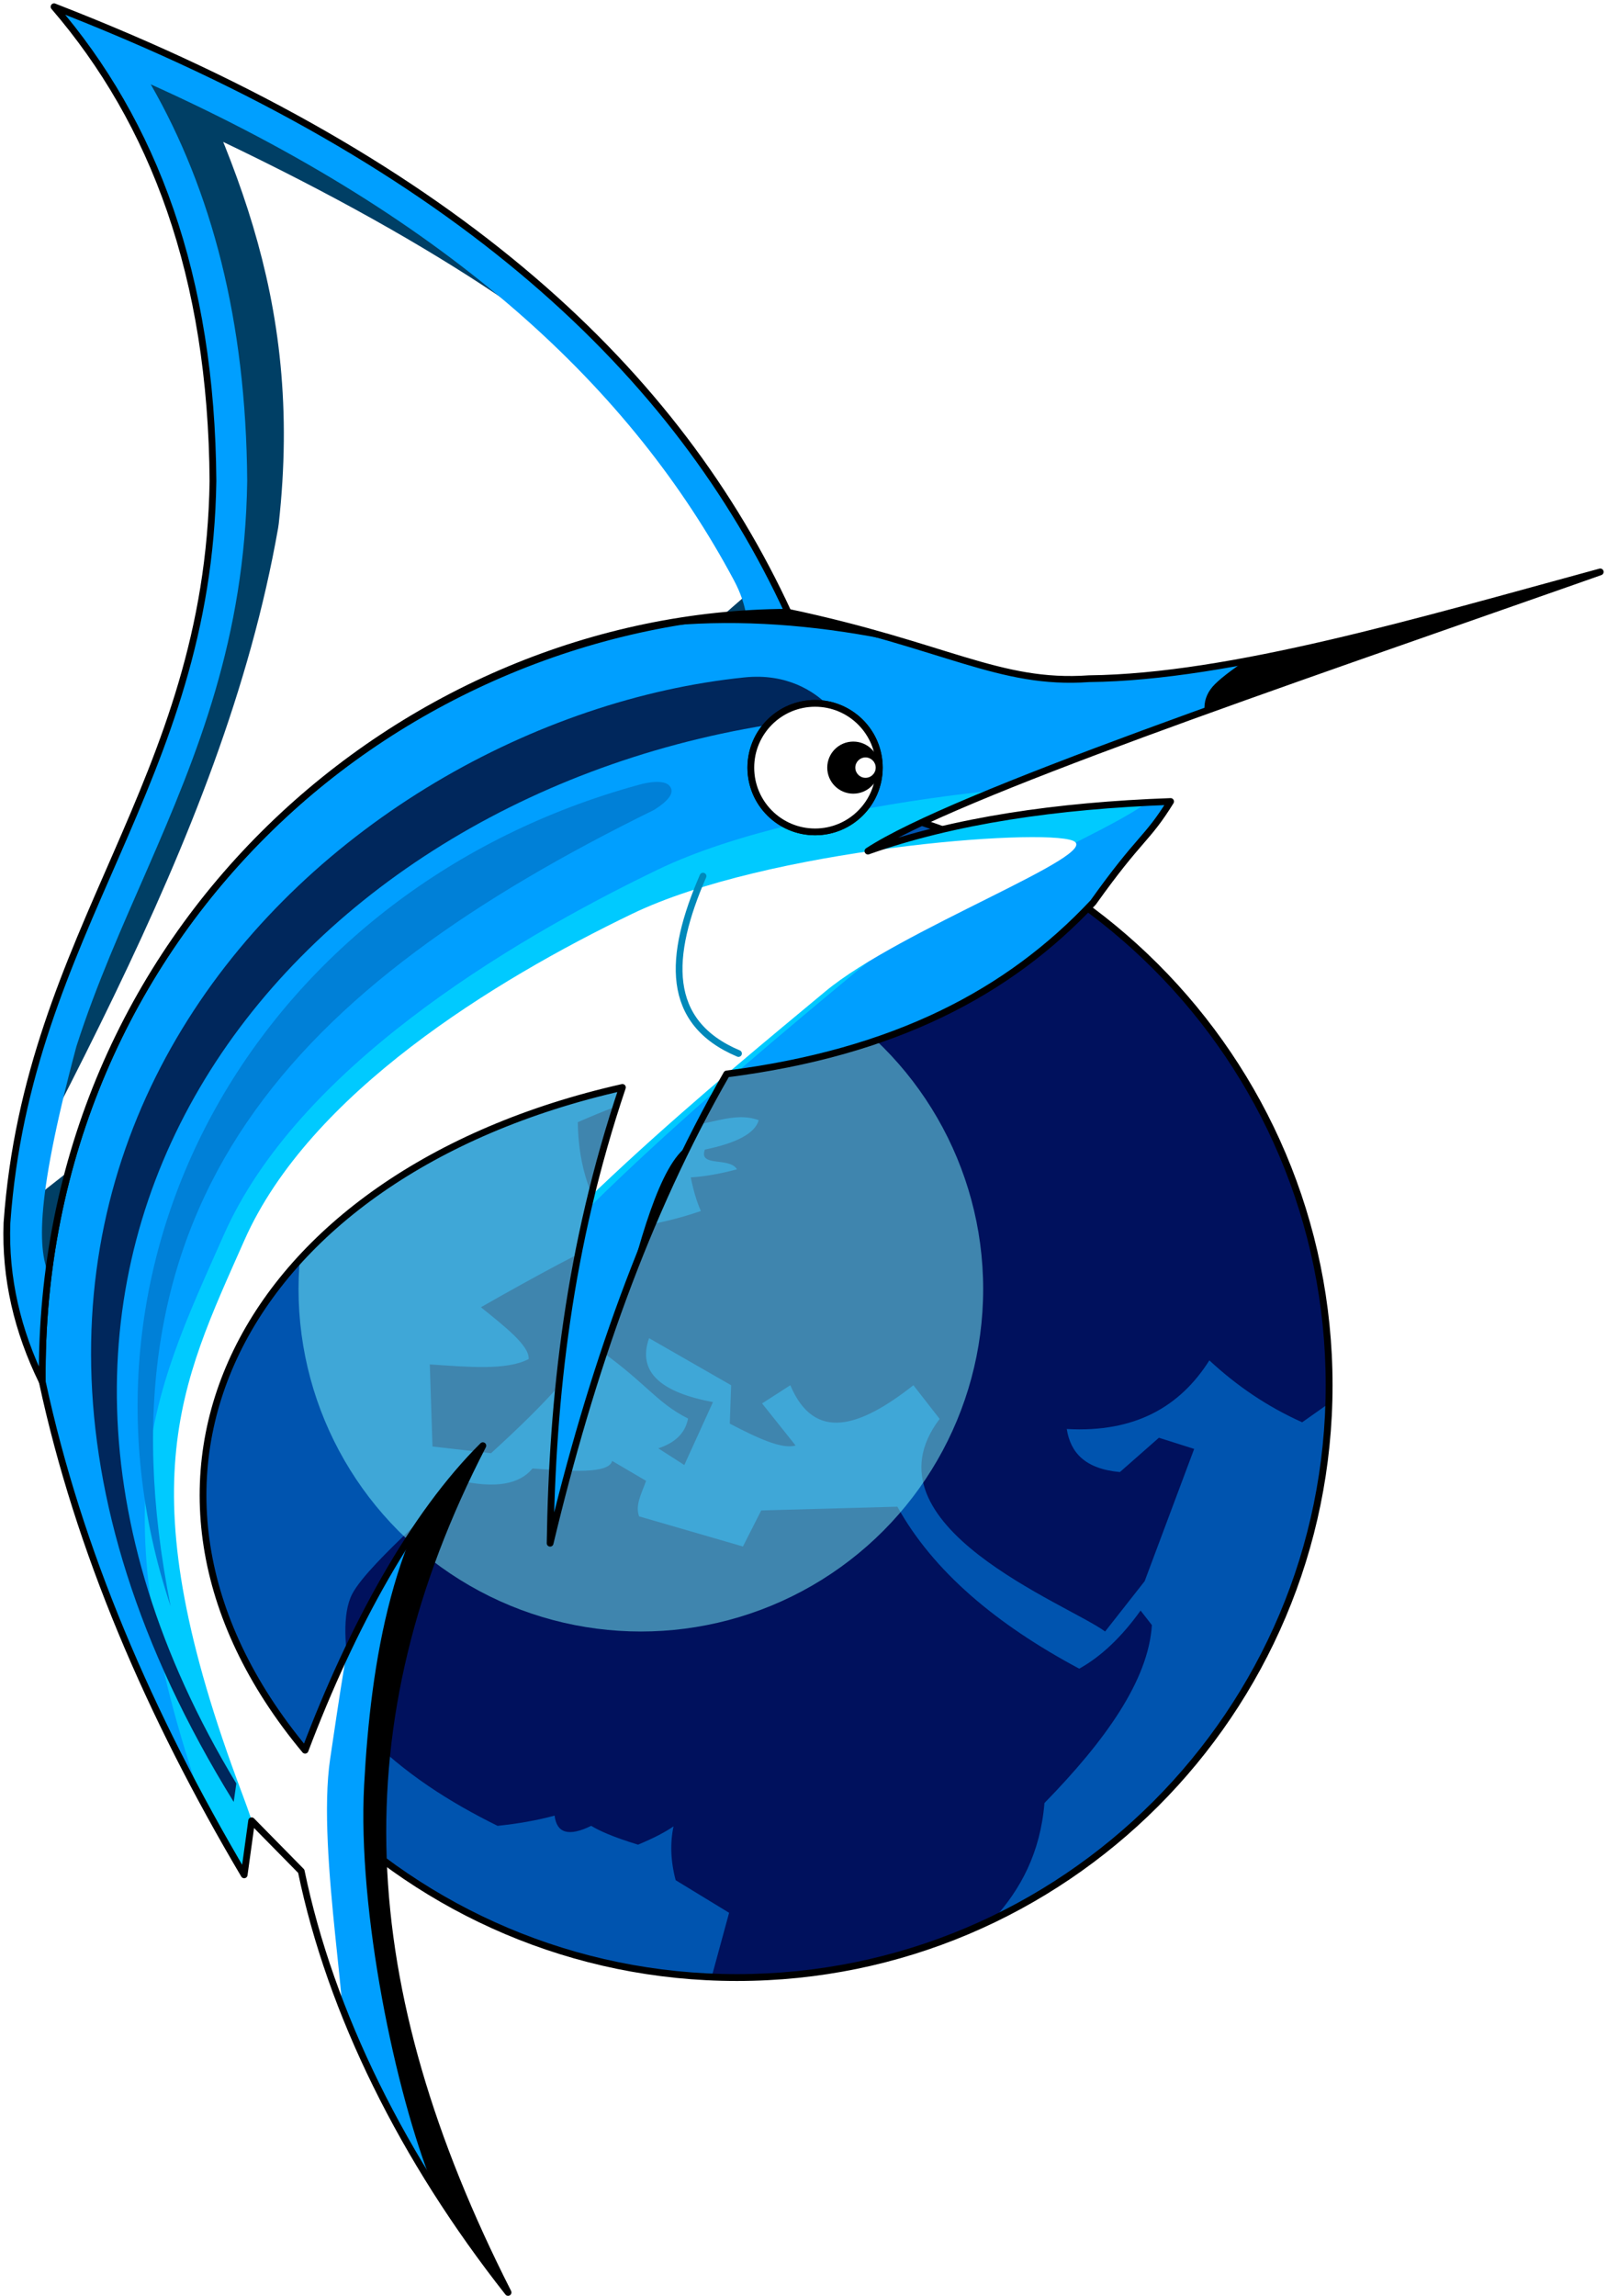
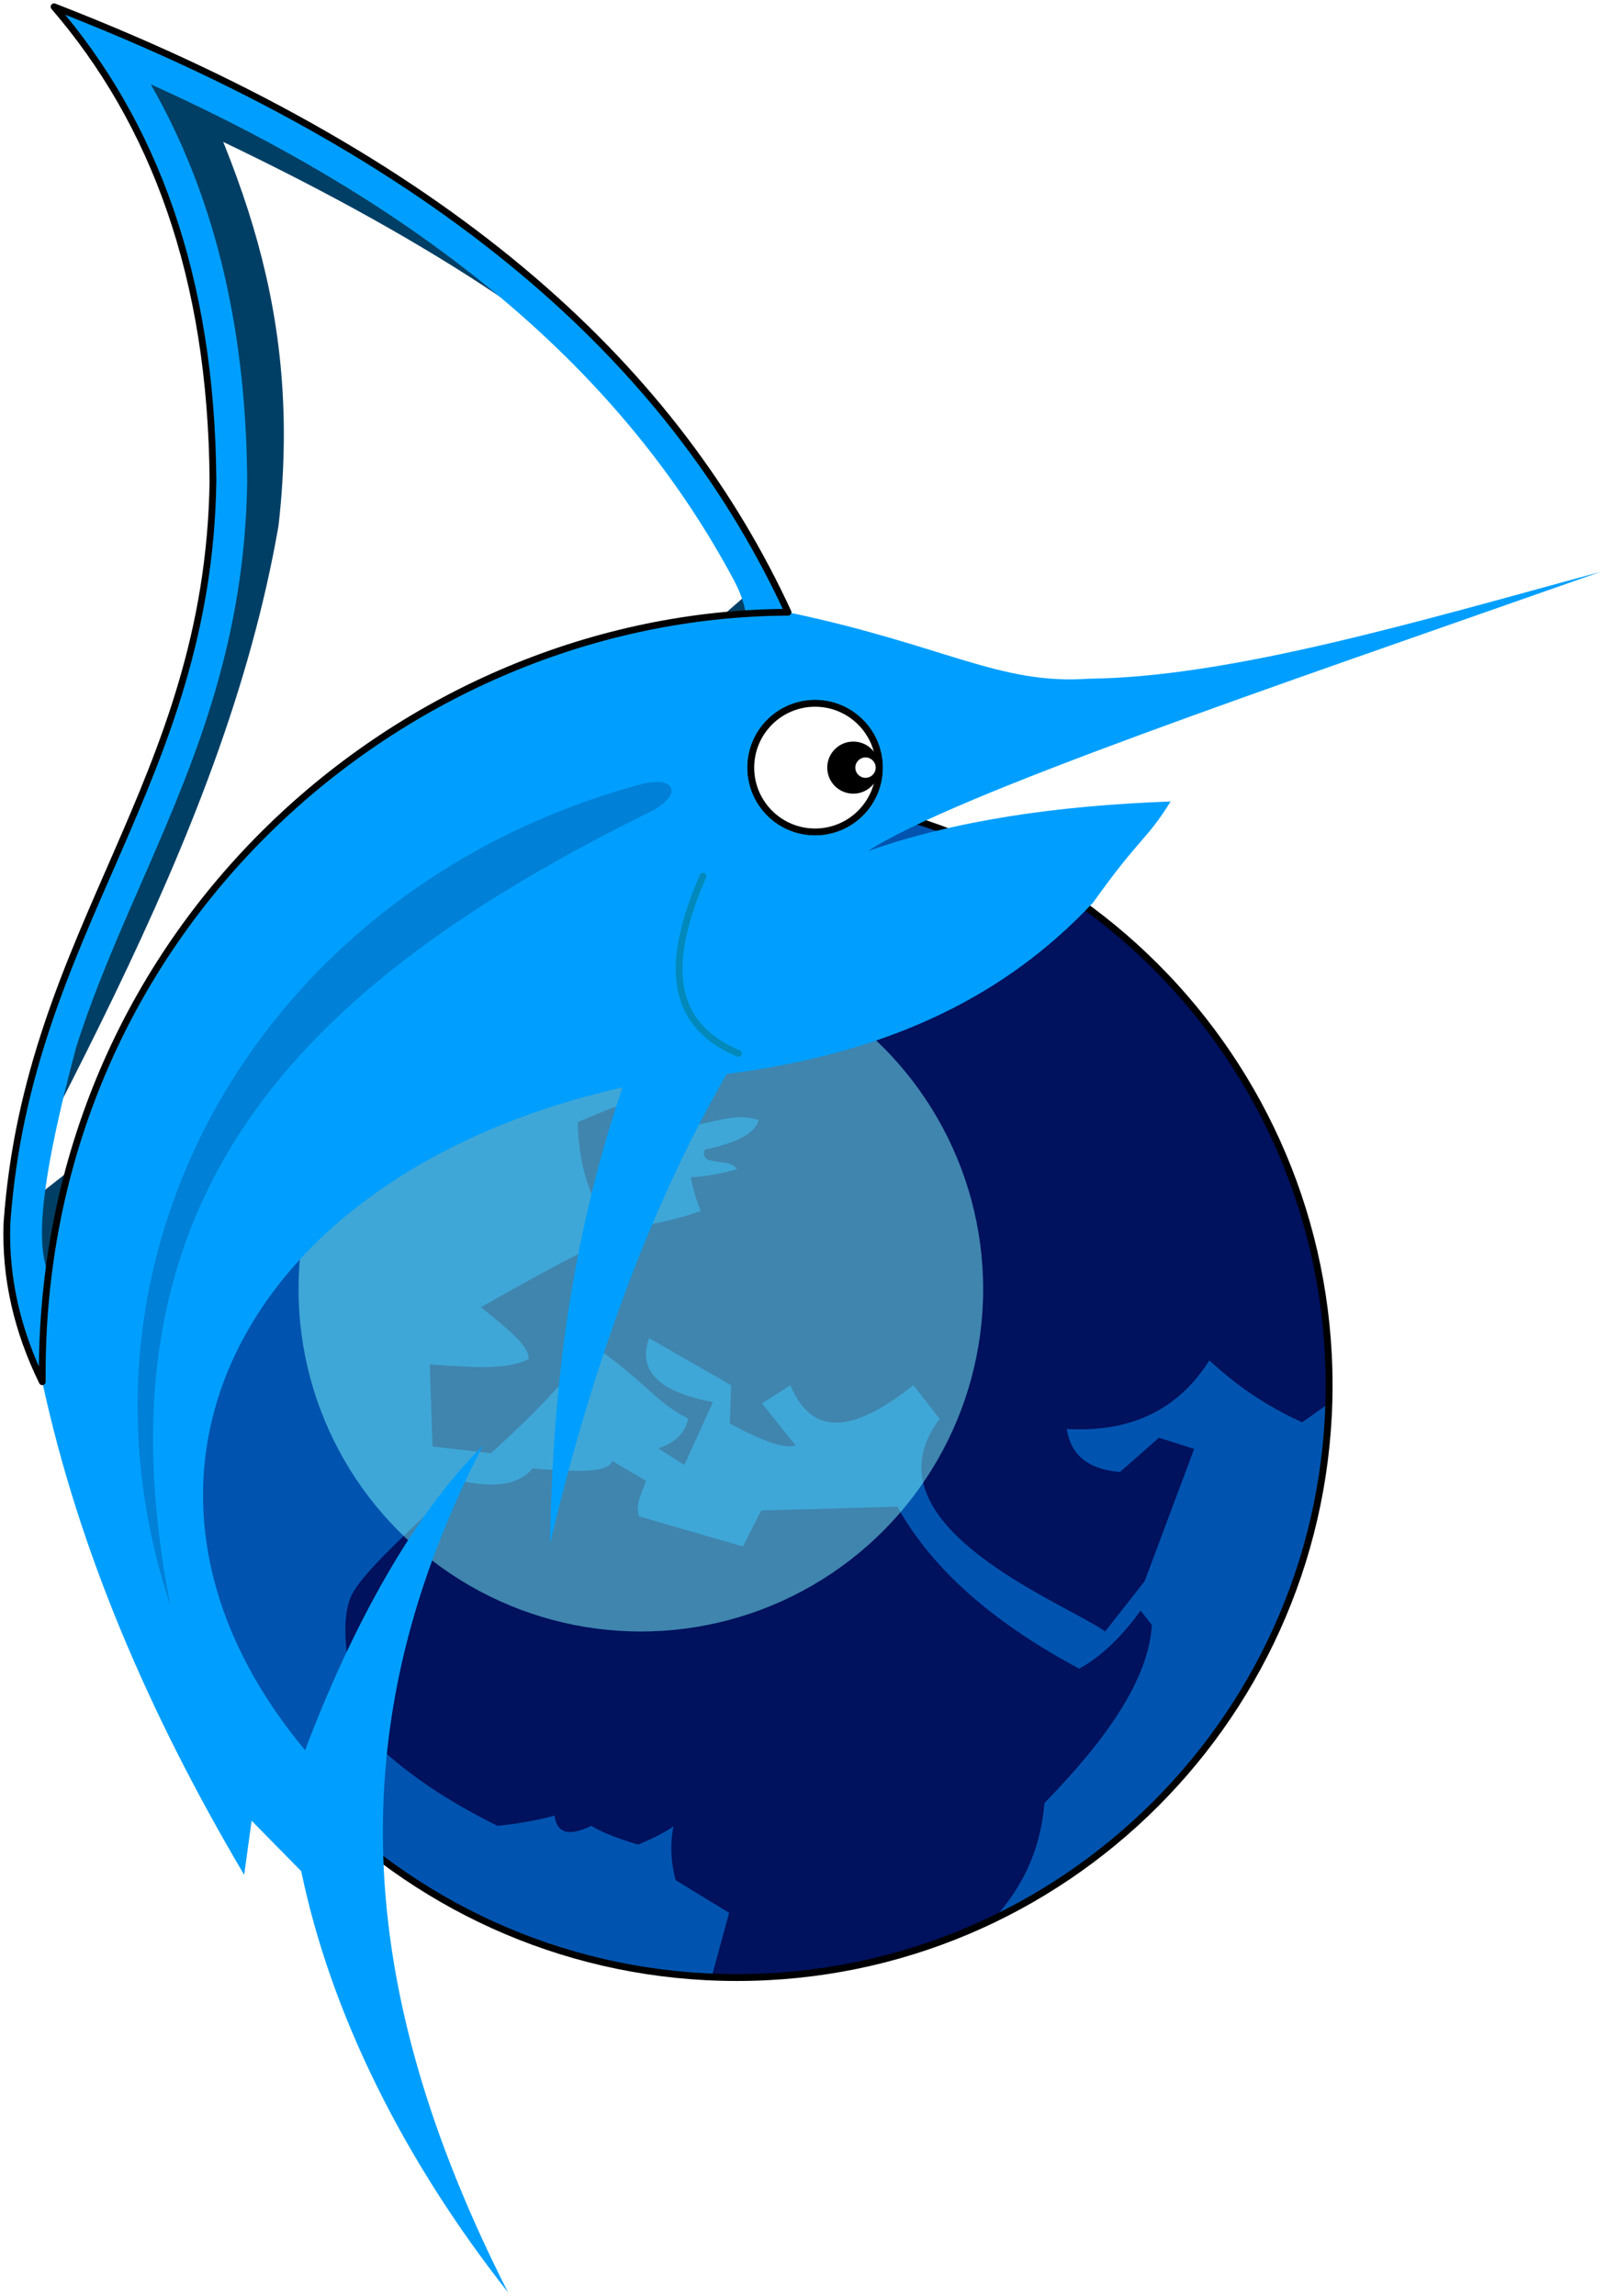
<svg xmlns="http://www.w3.org/2000/svg" xmlns:ns1="http://www.serif.com/" width="238px" height="340px" viewBox="0 0 238 340" version="1.1" xml:space="preserve" style="fill-rule:evenodd;clip-rule:evenodd;stroke-linecap:round;stroke-linejoin:round;stroke-miterlimit:1.5;">
  <g id="shapes">
    <g id="globe">
      <circle id="circle" cx="109.144" cy="205.106" r="87.702" style="fill:#0054af;" />
      <path id="africa" d="M147.146,284.153C135.648,289.694 122.752,292.809 109.144,292.809C107.266,292.809 105.391,292.73 105.391,292.73L107.982,283.22C104.758,281.259 102.23,279.717 100.068,278.394C99.307,275.519 99.235,272.875 99.749,270.425C98.573,271.232 96.941,272.115 94.49,273.134C90.671,271.954 88.821,271.101 87.556,270.345C84.262,271.966 82.456,271.461 82.137,268.831C79.436,269.565 76.603,270.036 73.69,270.345C66.552,266.808 60.08,262.725 54.005,256.638C54.005,256.638 49.073,241.889 52.172,235.997C54.717,231.159 68.063,220.328 67.872,219.182C73.401,220.46 76.954,219.763 78.87,217.429C84.54,217.854 90.153,218.252 90.664,216.313L95.685,219.262C95.012,221.176 94.046,222.82 94.649,224.521L110.03,228.984L112.739,223.645L132.902,223.087C138.202,232.643 147.525,240.493 159.838,247.075C163.079,245.268 166.107,242.399 168.923,238.468L170.597,240.62C170.076,248.804 163.71,257.719 154.687,266.966C154.071,274.355 151.16,279.736 147.146,284.153Z" style="fill:#00115d;" />
      <path id="eurasia" d="M157.471,131.926C181.191,147.63 196.847,174.554 196.847,205.106C196.847,206.008 196.833,206.907 196.806,207.803C196.806,207.803 192.857,210.59 192.857,210.59C187.728,208.299 183.175,205.204 179.11,201.425C174.76,208.299 168.078,212.15 157.991,211.586C158.532,215.037 160.643,217.487 165.86,217.962L171.638,212.881L176.858,214.535L169.526,234.12L163.669,241.571C158.311,237.574 127.232,225.807 139.163,210.092L135.278,205.106C127.352,211.348 120.62,213.562 117.048,205.106L112.864,207.801L117.827,214.026C115.856,214.649 112.102,212.896 108.083,210.789L108.282,205.106L96.129,198.138C94.334,203.229 98.002,206.183 105.592,207.602L101.348,216.922L97.496,214.448C99.711,213.72 101.46,212.399 101.904,210.036C97.003,207.591 95.537,204.454 87.562,199.035C85.156,202.666 81.669,207.041 72.719,215.173L64.052,214.176L63.653,202.023C69.255,202.393 75.064,202.946 78.297,201.226C78.437,199.246 74.698,196.37 71.224,193.556C79.796,188.675 86.693,184.984 91.048,183.096C86.583,176.544 85.674,171.214 85.569,166.161C89.253,164.561 92.909,163 95.631,162.774L94.435,181.602C97.431,181.153 100.532,180.439 103.799,179.31C103.161,177.86 102.671,176.188 102.305,174.33C104.38,174.204 106.661,173.804 109.144,173.134C108.061,171.264 103.408,172.862 104.397,170.216C108.913,169.278 111.794,167.889 112.366,165.862C108.559,164.472 104.85,166.819 100.412,166.759L105.194,150.422L157.471,131.926Z" style="fill:#00115d;" />
      <g style="filter:url(#_Effect1);">
        <circle id="light" cx="94.911" cy="190.873" r="50.698" style="fill:#7efaff;fill-opacity:0.5;" />
      </g>
      <path id="stroke" d="M109.144,116.897C60.46,116.897 20.935,156.422 20.935,205.106C20.935,253.79 60.46,293.316 109.144,293.316C157.829,293.316 197.354,253.79 197.354,205.106C197.354,156.422 157.829,116.897 109.144,116.897ZM109.144,117.911C157.269,117.911 196.34,156.982 196.34,205.106C196.34,253.231 157.269,292.302 109.144,292.302C61.02,292.302 21.949,253.231 21.949,205.106C21.949,156.982 61.02,117.911 109.144,117.911Z" />
    </g>
    <g id="fish">
      <path id="body" d="M232.833,86.145C189.598,101.344 141.246,117.696 128.542,126.019C141.325,121.501 156.506,119.28 173.37,118.673C169.787,124.457 168.91,123.801 161.897,133.63C149.387,146.976 132.482,155.85 107.622,159.018C95.647,179.825 87.471,203.376 81.473,228.5C81.801,206.849 84.213,184.654 92.182,161.01C35.524,173.81 12.23,219.577 45.185,259.15C52.128,240.808 61.2,224.289 71.511,214.056C50.219,255.249 52.254,294.128 75.247,339.433C59.689,319.684 48.965,298.058 44.615,277.064L37.268,269.592L36.162,277.601C22.134,253.889 11.657,229.632 6.262,204.592C5.931,171.141 19.356,142.715 39.958,122.622C60.398,102.686 88.569,90.95 116.712,90.655C140.131,95.59 147.965,101.438 161.291,100.493C182.253,100.272 210.009,92.023 237,84.678L232.833,86.145Z" style="fill:#009fff;" />
      <clipPath id="_clip2">
-         <path id="body1" ns1:id="body" d="M232.833,86.145C189.598,101.344 141.246,117.696 128.542,126.019C141.325,121.501 156.506,119.28 173.37,118.673C169.787,124.457 168.91,123.801 161.897,133.63C149.387,146.976 132.482,155.85 107.622,159.018C95.647,179.825 87.471,203.376 81.473,228.5C81.801,206.849 84.213,184.654 92.182,161.01C35.524,173.81 12.23,219.577 45.185,259.15C52.128,240.808 61.2,224.289 71.511,214.056C50.219,255.249 52.254,294.128 75.247,339.433C59.689,319.684 48.965,298.058 44.615,277.064L37.268,269.592L36.162,277.601C22.134,253.889 11.657,229.632 6.262,204.592C5.931,171.141 19.356,142.715 39.958,122.622C60.398,102.686 88.569,90.95 116.712,90.655C140.131,95.59 147.965,101.438 161.291,100.493C182.253,100.272 210.009,92.023 237,84.678L232.833,86.145Z" />
-       </clipPath>
+         </clipPath>
      <g clip-path="url(#_clip2)">
        <g id="shadow-fins">
          <g style="filter:url(#_Effect3);">
            <path d="M70.164,212.055C73.757,207.983 77.305,229.179 82.677,223.594C89.404,216.602 93.466,174.974 101.969,169.593C115.713,160.896 136.249,165.998 146.12,159.84C161.834,150.036 189.668,143.745 195.304,133.988C200.94,124.231 171.415,109.804 179.937,101.298C188.866,92.386 257.318,58.049 248.876,80.516C233.473,121.507 118.31,306.704 87.523,347.243C80.843,356.039 68.303,333.988 64.157,323.751C58.558,309.929 52.928,282.927 53.929,264.311C54.908,246.098 58.095,225.732 70.164,212.055Z" />
          </g>
        </g>
        <g id="shadow-belly-blue">
          <g style="filter:url(#_Effect4);">
-             <path d="M170.585,116.621C165.244,114.476 119.722,118.014 97.466,128.74C74.557,139.78 43.911,158.513 33.135,182.862C22.358,207.211 13.511,223.79 32.807,274.834C36.741,285.241 46.572,317.571 48.996,316.58C51.421,315.589 44.995,284.62 47.354,268.89C50.173,250.089 53.673,222.738 65.913,203.776C79.606,182.563 112.069,156.137 129.515,141.611C141.83,131.357 175.927,118.766 170.585,116.621Z" style="fill:#00caff;" />
-           </g>
+             </g>
        </g>
        <g id="shadow-belly-white">
          <g style="filter:url(#_Effect5);">
            <path d="M158.904,124.483C154.136,122.569 113.5,125.727 93.632,135.302C73.183,145.157 45.826,161.879 36.206,183.614C26.586,205.35 18.689,220.15 35.914,265.715C39.426,275.005 48.201,303.864 50.365,302.98C52.53,302.095 46.794,274.45 48.899,260.409C51.416,243.626 54.54,219.21 65.466,202.284C77.69,183.348 106.668,159.757 122.241,146.791C133.235,137.637 163.672,126.398 158.904,124.483Z" style="fill:#fff;" />
          </g>
        </g>
        <g id="shadow-spine">
          <g style="filter:url(#_Effect6);">
            <path d="M128.861,55.056C128.861,55.056 128.82,55.093 186.89,91.302C191.756,100.32 154.549,101.002 151.17,99.904C107.688,85.768 66.42,88.499 31.657,131.42C-26.645,203.401 31.404,267.3 30.653,283.117C-6.848,283.117 -10.388,282.876 -10.388,282.876L-8.943,131.028L128.861,55.056Z" />
          </g>
        </g>
      </g>
-       <path id="body2" ns1:id="body" d="M232.833,86.145C189.598,101.344 141.246,117.696 128.542,126.019C141.325,121.501 156.506,119.28 173.37,118.673C169.787,124.457 168.91,123.801 161.897,133.63C149.387,146.976 132.482,155.85 107.622,159.018C95.647,179.825 87.471,203.376 81.473,228.5C81.801,206.849 84.213,184.654 92.182,161.01C35.524,173.81 12.23,219.577 45.185,259.15C52.128,240.808 61.2,224.289 71.511,214.056C50.219,255.249 52.254,294.128 75.247,339.433C59.689,319.684 48.965,298.058 44.615,277.064L37.268,269.592L36.162,277.601C22.134,253.889 11.657,229.632 6.262,204.592C5.931,171.141 19.356,142.715 39.958,122.622C60.398,102.686 88.569,90.95 116.712,90.655C140.131,95.59 147.965,101.438 161.291,100.493C182.253,100.272 210.009,92.023 237,84.678L232.833,86.145Z" style="fill:none;stroke:#000;stroke-width:1px;" />
      <path id="gills" d="M104.118,129.722C98.96,141.598 98.44,151.379 109.372,155.989" style="fill:none;stroke:#0089ba;stroke-width:1px;" />
      <path id="dorsal-fin" d="M1.032,181.058C4.131,137.478 30.886,116.018 31.54,71.23C31.335,40.835 22.738,18.113 8.005,1C68.156,24.363 100.396,55.338 116.712,90.655C59.962,90.887 5.601,137.69 6.262,204.592C2.581,197.07 0.729,189.244 1.032,181.058Z" style="fill:#fff;" />
      <clipPath id="_clip7">
        <path id="dorsal-fin1" ns1:id="dorsal-fin" d="M1.032,181.058C4.131,137.478 30.886,116.018 31.54,71.23C31.335,40.835 22.738,18.113 8.005,1C68.156,24.363 100.396,55.338 116.712,90.655C59.962,90.887 5.601,137.69 6.262,204.592C2.581,197.07 0.729,189.244 1.032,181.058Z" />
      </clipPath>
      <g clip-path="url(#_clip7)">
        <g id="black-shadow">
          <g style="filter:url(#_Effect8);">
            <path d="M12.869,1C24.801,25.664 34.802,45.364 31.343,76.441C23.479,121.148 -2.972,162.87 -29.883,216.466C57.449,152.729 117.746,93.153 124.009,90.218C119.265,63.641 91.529,34.204 12.869,1Z" style="fill:none;stroke:#003f65;stroke-width:20px;" />
          </g>
        </g>
        <g id="blue-shadow">
          <g style="filter:url(#_Effect9);">
            <path d="M11.305,154.971C-1.495,202.898 14.235,182.62 11.332,204.542C11.021,206.89 9.735,208.98 7.43,209.526C5.125,210.072 2.75,208.948 1.708,206.821C-2.35,198.528 -4.369,189.895 -4.034,180.87C-4.032,180.813 -4.029,180.755 -4.025,180.698C-2.429,158.25 5.182,141.476 12.556,124.57C19.458,108.745 26.144,92.794 26.47,71.204C26.263,42.273 18.191,20.602 4.163,4.308C2.645,2.544 2.522,-0.026 3.865,-1.926C5.208,-3.826 7.672,-4.568 9.841,-3.726C71.609,20.265 104.56,52.262 121.315,88.529C122.039,90.096 121.916,91.923 120.989,93.378C120.062,94.834 118.459,95.718 116.733,95.725C107.983,95.761 112.792,93.588 108.693,85.912C93.607,57.668 67.033,32.645 22.325,12.486C31.328,28.179 36.449,47.438 36.61,71.196C36.61,71.232 36.61,71.268 36.609,71.304C36.271,94.48 29.257,111.64 21.85,128.624C18.123,137.168 14.288,145.664 11.305,154.971Z" style="fill:#009fff;" />
          </g>
        </g>
      </g>
      <path id="dorsal-fin-outline" d="M1.032,181.058C4.131,137.478 30.886,116.018 31.54,71.23C31.335,40.835 22.738,18.113 8.005,1C68.156,24.363 100.396,55.338 116.712,90.655C59.962,90.887 5.601,137.69 6.262,204.592C2.581,197.07 0.729,189.244 1.032,181.058Z" style="fill:none;stroke:#000;stroke-width:1px;" />
-       <path id="dark-stripe" d="M113.58,107.365C41.105,119.161 -11.807,186.632 35.001,264.08L34.612,266.804C-22.967,173.647 48.863,106.613 110.242,100.302C116.622,99.646 120.567,102.441 122.515,104.314L113.58,107.365Z" style="fill:#00275c;" />
      <path id="light-stripe" d="M25.265,237.828C13.318,177.748 43.469,146.147 96.864,119.922C99.191,118.452 99.952,117.285 99.149,116.347C98.393,115.465 96.151,115.743 94.53,116.225C39.582,131.295 7.575,184.817 25.265,237.828Z" style="fill:#0080d7;" />
      <g id="eye">
        <g>
          <circle id="eye-1" cx="120.714" cy="113.659" r="9.515" style="fill:#fff;stroke:#000;stroke-width:1px;" />
          <circle cx="120.714" cy="113.659" r="9.515" style="fill:#fff;stroke:#000;stroke-width:1px;" />
        </g>
        <circle id="eye-2" cx="126.373" cy="113.659" r="3.857" />
        <circle id="eye-3" cx="128.183" cy="113.659" r="1.509" style="fill:#fff;" />
      </g>
    </g>
  </g>
  <defs>
    <filter id="_Effect1" filterUnits="userSpaceOnUse" x="-75.787" y="20.174" width="341.397" height="341.397">
      <feGaussianBlur in="SourceGraphic" stdDeviation="20" />
    </filter>
    <filter id="_Effect3" filterUnits="userSpaceOnUse" x="17.812" y="37.019" width="267.783" height="348.252">
      <feGaussianBlur in="SourceGraphic" stdDeviation="6" />
    </filter>
    <filter id="_Effect4" filterUnits="userSpaceOnUse" x="-14.558" y="80.024" width="221.707" height="272.579">
      <feGaussianBlur in="SourceGraphic" stdDeviation="6" />
    </filter>
    <filter id="_Effect5" filterUnits="userSpaceOnUse" x="-10.232" y="87.95" width="205.638" height="251.05">
      <feGaussianBlur in="SourceGraphic" stdDeviation="6" />
    </filter>
    <filter id="_Effect6" filterUnits="userSpaceOnUse" x="-46.388" y="19.056" width="269.716" height="300.061">
      <feGaussianBlur in="SourceGraphic" stdDeviation="6" />
    </filter>
    <filter id="_Effect8" filterUnits="userSpaceOnUse" x="-79.367" y="-50.302" width="262.674" height="334.345">
      <feGaussianBlur in="SourceGraphic" stdDeviation="6" />
    </filter>
    <filter id="_Effect9" filterUnits="userSpaceOnUse" x="-10.07" y="-10.07" width="137.852" height="225.733">
      <feGaussianBlur in="SourceGraphic" stdDeviation="1" />
    </filter>
  </defs>
</svg>